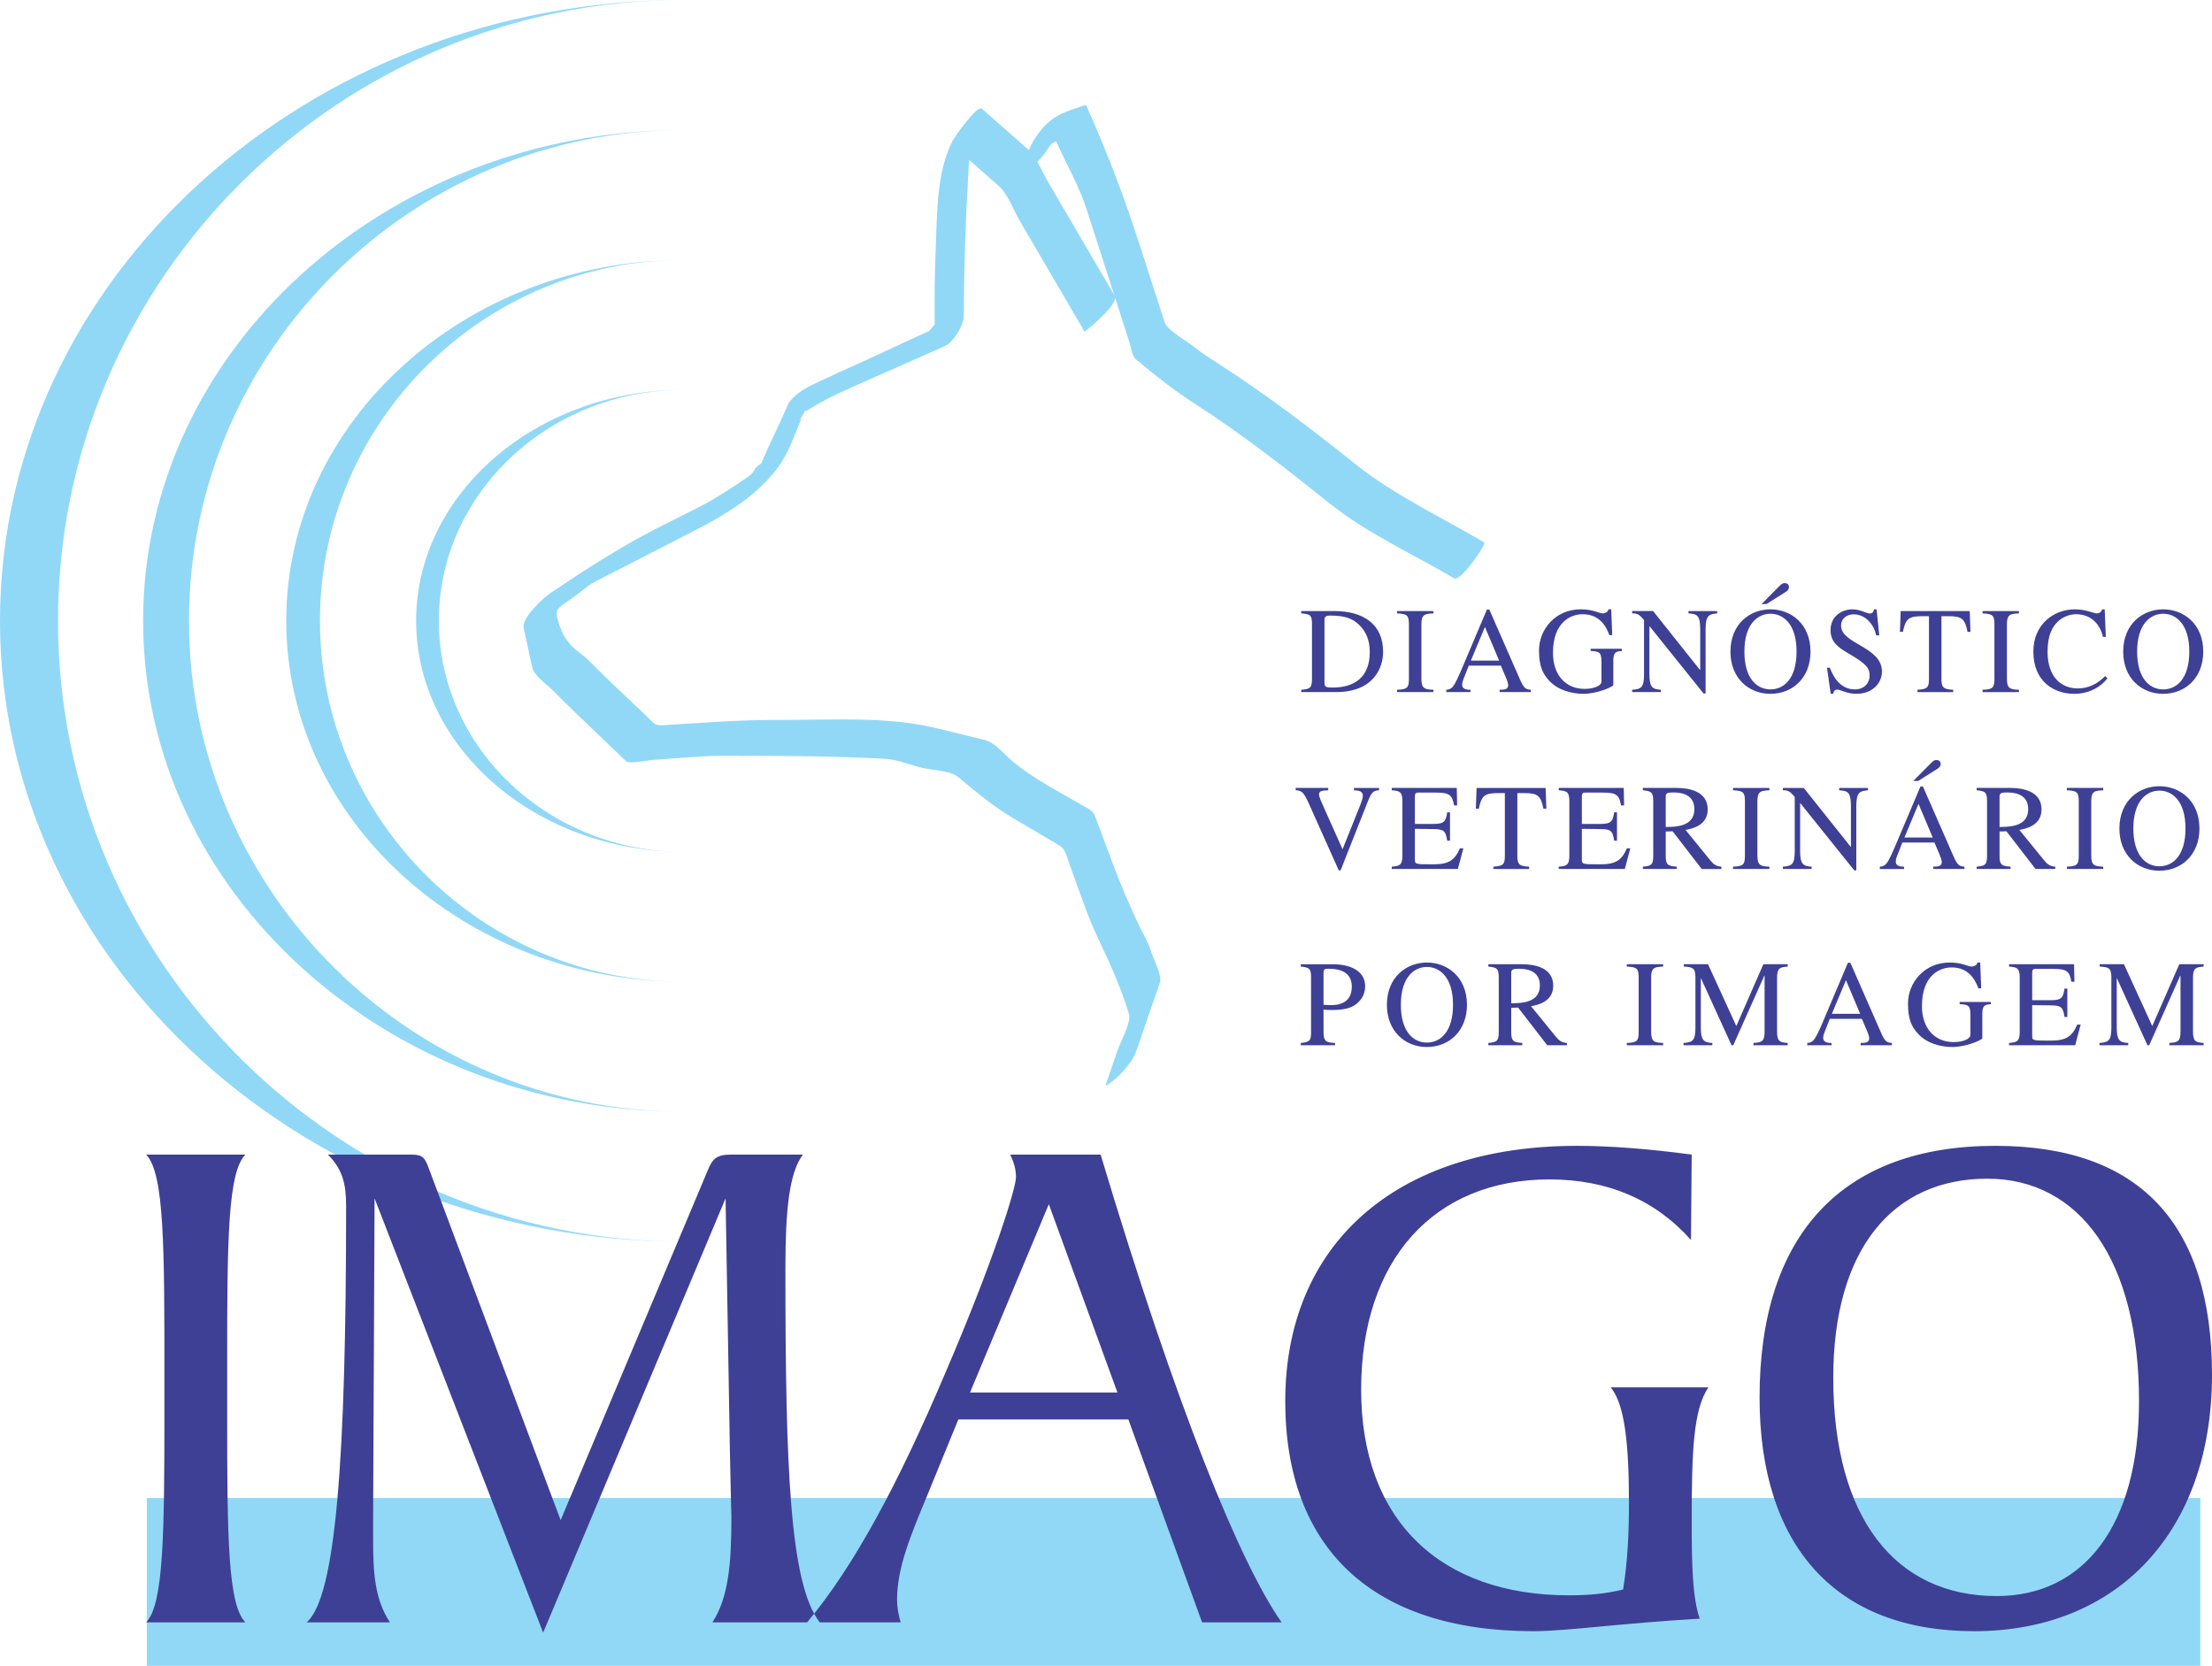
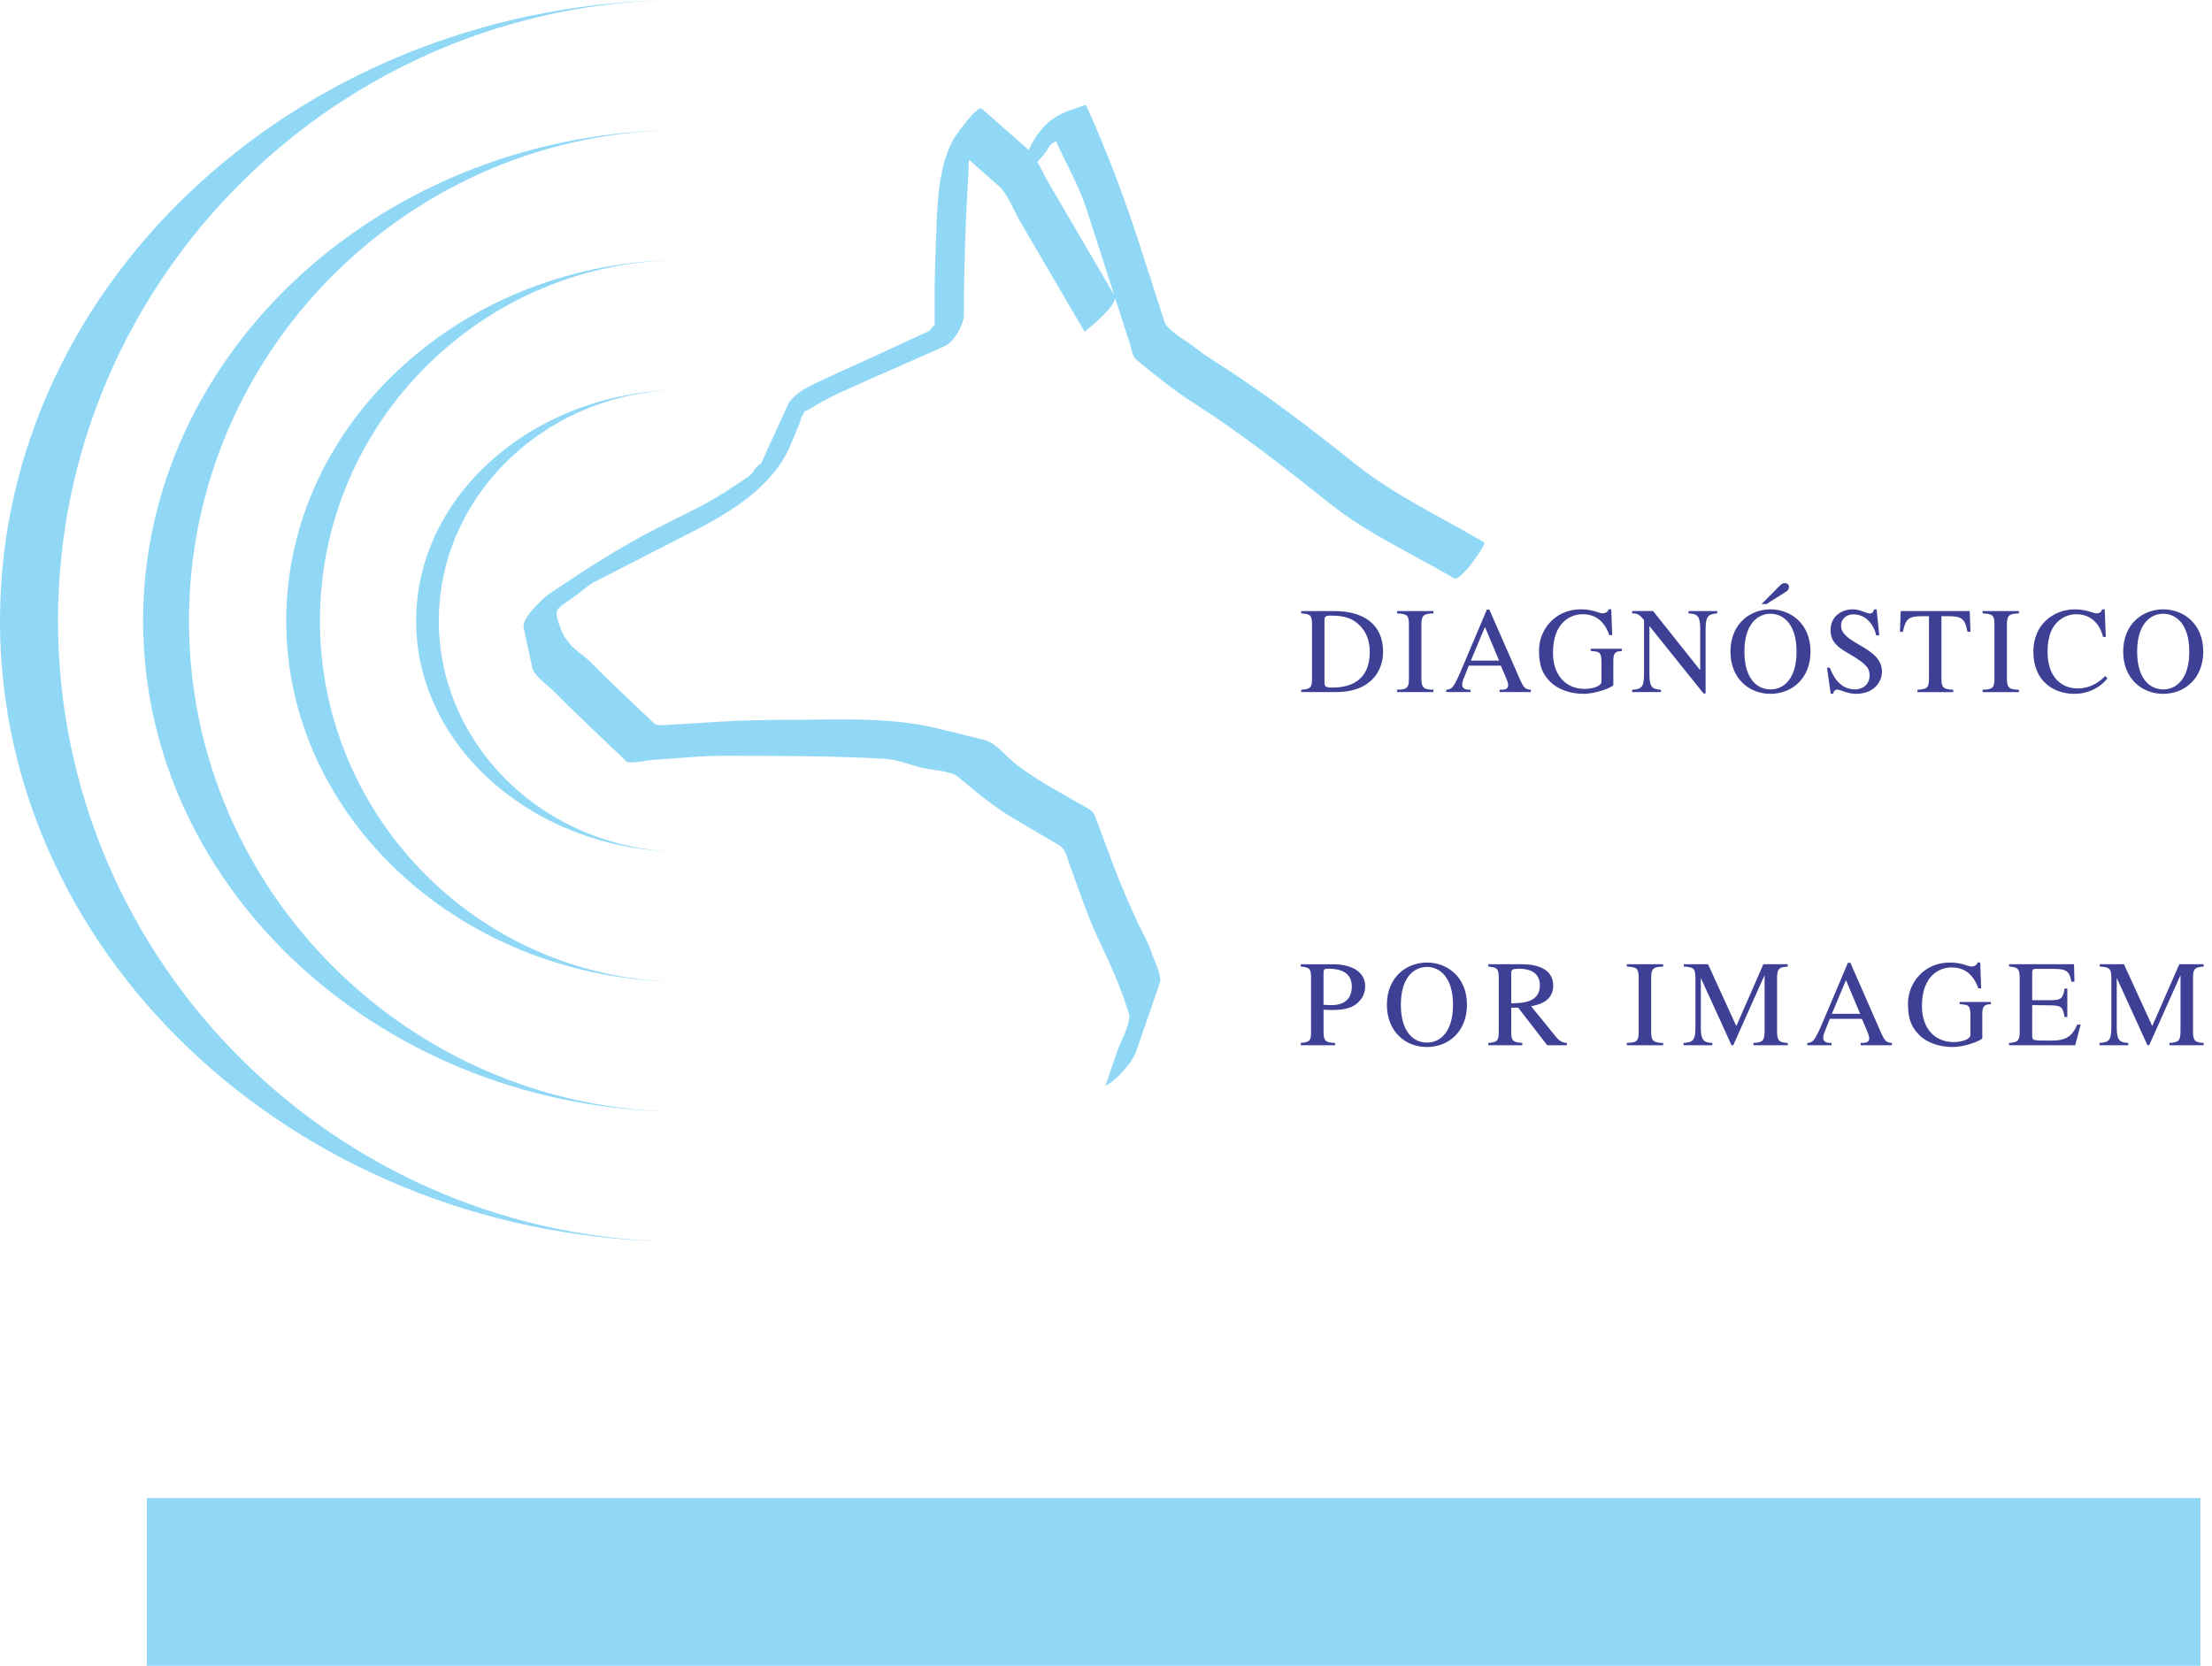
<svg xmlns="http://www.w3.org/2000/svg" xml:space="preserve" width="132.405mm" height="99.716mm" version="1.1" style="shape-rendering:geometricPrecision; text-rendering:geometricPrecision; image-rendering:optimizeQuality; fill-rule:evenodd; clip-rule:evenodd" viewBox="0 0 3083.22 2322.01">
  <defs>
    <style type="text/css"> .fil0 {fill:#91D8F7} .fil1 {fill:#3E4095} </style>
  </defs>
  <g id="Camada_x0020_1">
    <g id="_3133136355744">
      <path class="fil0" d="M204.62 2088.1l2862.36 0 0 233.91 -2862.36 0 0 -233.91zm748.38 -2088.1c-524.88,0 -953.01,388.75 -953.01,865.39 0,476.63 428.12,865.37 953.01,865.37 5.34,0 10.66,-0.1 15.98,-0.17l0 -0.02c-5.31,0.09 -10.64,0.19 -15.98,0.19 -480.35,0 -872.14,-388.74 -872.14,-865.37 0,-476.64 391.79,-865.39 872.14,-865.39 5.34,0 10.67,0.11 15.98,0.21l0 -0.02c-5.32,-0.08 -10.64,-0.19 -15.98,-0.19zm0 181.15c-415.02,0 -753.53,307.37 -753.53,684.25 0,376.86 338.51,684.25 753.53,684.25 5.34,0 10.67,-0.09 15.98,-0.19l0 -0.02c-5.31,0.13 -10.64,0.21 -15.98,0.21 -379.8,0 -689.59,-307.38 -689.59,-684.25 0,-376.88 309.79,-684.25 689.59,-684.25 5.34,0 10.67,0.07 15.98,0.2l0 -0.02c-5.31,-0.1 -10.64,-0.17 -15.98,-0.17zm0.01 181.13c-305.16,0 -554.05,226.02 -554.05,503.11 0,277.11 248.89,503.11 554.05,503.11 5.34,0 10.66,-0.09 15.97,-0.22l0 -0.05c-5.31,0.17 -10.63,0.27 -15.97,0.27 -279.26,0 -507.04,-226 -507.04,-503.11 0,-277.1 227.78,-503.11 507.04,-503.11 5.34,0 10.67,0.1 15.97,0.27l0 -0.05c-5.31,-0.15 -10.63,-0.22 -15.97,-0.22zm0 181.14c-205.43,0 -372.99,144.63 -372.99,321.97 0,177.34 167.56,321.98 372.99,321.98 5.35,0 10.68,-0.13 15.97,-0.31l0 -0.05c-5.3,0.23 -10.62,0.37 -15.97,0.37 -187.99,0 -341.33,-144.64 -341.33,-321.98 0,-177.34 153.34,-321.97 341.33,-321.97 5.36,0 10.68,0.12 15.97,0.35l0 -0.05c-5.3,-0.19 -10.62,-0.3 -15.97,-0.3zm1073.88 262.72c-56.62,-33.43 -121.05,-62.5 -172.43,-103.54 -62,-49.5 -122.17,-96.83 -188.84,-139.68 -29.39,-18.9 -55.1,-39.43 -82.06,-61.85 -5.64,-4.69 -6.78,-16.17 -8.94,-22.85 -6.75,-20.99 -13.49,-41.93 -20.25,-62.91 -0.67,14.13 -42.45,47.26 -42.59,47.03l0 0 0 0 0 0c-30.09,-51.41 -60.16,-102.81 -90.23,-154.23 -8.46,-14.43 -16.68,-37.64 -29.43,-48.87 -21.82,-19.24 -17.1,-15.1 -38.93,-34.34 0.02,-0.31 -2.64,-2.39 -2.7,-0.52 -0.88,26.92 -2.96,54.43 -3.92,78.67 -1.82,45.58 -3.1,90.79 -3.1,136.38 0,13.99 -14.38,37.52 -26.39,42.93 -39.59,17.88 -93.28,41.02 -132.89,58.9 -25.31,11.44 -33.69,15.41 -64.3,33.89 12.07,-14.4 -14.54,22.22 -2.47,7.83 -18.13,42.58 -20.97,59.49 -54.41,92.9 -25.62,25.6 -61.68,46.75 -93.99,63.31 -46.79,24.01 -93.59,48.01 -140.38,72 -10.61,5.44 -18.34,14.03 -33.94,24.49 -19.07,12.78 -18.5,15.31 -18.27,16.99 -1.67,3.29 0.56,9.42 3.28,18.87 6.85,17.21 7.04,16.38 11.36,21.56 7.2,11.76 20.57,18.27 30.62,28.54 25.9,26.45 53.31,51.5 80.06,77.06 11.58,11.07 10.18,12.94 25.12,12.01 25.56,-1.58 51.12,-3.14 76.7,-4.73 29.64,-1.82 58.67,-2.48 88.38,-2.48 71.54,0 146.2,-5.11 216.05,12.1 21.58,5.33 43.15,10.64 64.73,15.96 14.3,3.53 27.98,20.77 39.03,29.98 28.88,24.06 62.89,41.03 95.21,60.1 8.69,5.13 16.05,7.11 19.53,16.42 7.77,20.8 15.53,41.6 23.31,62.4 11.2,30.02 23.15,58.37 36.79,87.37 5.77,12.27 13.83,25.06 17.74,38.06 2.89,9.65 15.73,34.09 12.47,43.54 -11.06,32.1 -22.14,64.19 -33.2,96.3 -4.27,12.39 -14.53,23.47 -23.18,32.97 -1.19,1.29 -20.89,18.31 -19.26,13.58 5.55,-16.14 11.11,-32.27 16.68,-48.41 4.01,-11.65 19.21,-39.03 15.82,-50.36 -11.33,-37.8 -26.96,-71.27 -43.8,-107.06 -15.49,-32.93 -26.55,-68.14 -39.28,-102.22 -3.94,-10.52 -4.87,-20.37 -14.53,-26.07 -21.18,-12.51 -42.37,-25.02 -63.56,-37.52 -28.39,-16.75 -52,-36.88 -77.39,-58.02 -9.8,-8.18 -38.3,-9.45 -50.52,-12.47 -16.08,-3.96 -34.53,-11.6 -51.15,-12.49 -75.92,-4.01 -151.35,-4.18 -227.41,-4.18 -27.99,0 -66.22,3.93 -97.48,5.86 -4.73,0.3 -31.62,5.71 -35.36,2.13 -11.22,-10.73 -22.44,-21.45 -33.67,-32.18 -22.76,-21.76 -45.7,-43.3 -67.74,-65.79 -8.25,-8.44 -27.35,-21.2 -29.93,-33.1 -4,-18.5 -7.98,-36.99 -11.99,-55.48 -2.9,-13.45 27.27,-41.51 37.2,-48.18 48.85,-32.74 95.75,-63.24 147.99,-90.03 65.48,-33.59 69.63,-32.37 127.58,-72.08 10.88,-7.23 6.34,-11.75 18.29,-18.39 12.46,-29.28 25.81,-55.04 38.26,-84.34 14.79,-20.11 34.48,-25.66 70.84,-43.19 58.48,-25.94 68.21,-31.65 124.85,-57.21 -13.5,16.08 21.4,-25.02 7.9,-8.94 0,-47.57 -0.32,-61.36 1.57,-108.88 1.89,-47.48 1.31,-104.47 23.27,-147.15 2.83,-5.53 34.47,-50.72 40.98,-45 21.17,18.65 42.32,37.29 63.48,55.92 0.65,0.58 1.29,1.18 1.92,1.8 4.22,-9.7 9.47,-18.97 17.1,-28.06 18.12,-21.58 35.12,-25.85 61.04,-34.49 0.59,-0.02 1.16,-0.05 1.75,-0.06 30.17,66.77 54.19,130.94 76.65,200.69 10.95,33.98 21.89,67.96 32.84,101.94 3.6,11.16 33.27,27.67 42.42,35.28 10.04,8.36 20.97,14.98 31.97,22.04 68.01,43.72 129.45,90.73 192.68,141.23 53.4,42.62 118.66,73.02 177.42,107.7 0.33,0.2 0.66,0.41 0.99,0.59 3.45,2.04 -32.96,55.3 -41.96,50l0 0 0 0 0 0zm-473.87 -395.01c-0.16,-0.49 -0.33,-0.99 -0.48,-1.48 -12.7,-39.44 -25.41,-78.89 -38.12,-118.33 -10.23,-31.76 -27.94,-62.45 -41.68,-92.84 -1.45,-3.22 -0.15,-0.82 -6.34,1.25 -10.53,11.37 0.71,2.4 -20.37,25.98 5.36,9.27 9.85,19.41 14.68,27.66 30.77,52.6 61.56,105.18 92.31,157.76z" />
-       <path class="fil1" d="M203.75 2261.4l138.33 0c-24.41,-24.42 -25.43,-119.01 -25.43,-286.83l0 -79.34c0,-167.83 1.02,-261.4 25.43,-285.81l-138.33 0c25.43,26.45 25.43,129.18 25.43,312.26l0 41.7c0,174.94 -1.02,272.59 -25.43,298.02zm553.31 14.4l254.29 -605.36 6.1 356c1.02,55.94 2.04,85.43 2.04,87.47 0,66.11 -4.07,112.9 -26.45,147.49l149.51 0c-41.7,-53.91 -47.8,-215.63 -47.8,-493.31 0,-80.36 5.09,-133.24 24.41,-158.67l-99.68 0c-20.35,0 -26.45,5.09 -33.57,23.4l-204.44 486.19 -184.1 -491.27c-6.1,-17.29 -11.18,-18.31 -26.44,-18.31l-113.91 0c20.34,20.34 25.42,40.69 25.42,71.2 0,352.93 -14.24,545.18 -54.92,580.78l115.95 0c-21.36,-32.55 -23.39,-70.19 -23.39,-114.94l0 -31.52 2.04 -444.49 234.95 605.36zm368.03 -14.4l130.36 0c-3.05,-10.18 -5.09,-20.35 -5.09,-31.53 0,-44.76 19.32,-90.53 41.7,-144.43l43.73 -106.8 236.99 0 102.73 282.76 110.87 0c-57.98,-82.39 -146.47,-299.04 -252.25,-651.98l-126.13 0c5.09,10.17 8.14,20.34 8.14,31.53 0,14.24 -28.48,109.85 -99.68,275.64 -64.08,150.53 -125.11,265.47 -191.39,344.81zm226.99 -320.4l109.85 -262.42 95.61 262.42 -205.46 0zm893.03 -7.12c19.33,23.4 25.43,77.3 25.43,161.72 0,42.72 -2.04,82.39 -8.14,120.02 -24.41,6.11 -48.82,8.14 -75.27,8.14 -179.01,0 -289.88,-103.75 -289.88,-286.83 0,-181.05 101.71,-292.93 262.42,-292.93 81.37,0 147.48,28.48 197.32,84.42l1.01 -119.01c-61.02,-8.14 -114.93,-12.2 -159.69,-12.2 -255.3,0 -406.84,139.34 -406.84,355.99 0,204.44 121.03,320.56 345.82,320.56 45.77,0 123.07,-11.19 231.9,-17.46 -10.17,-29.5 -11.19,-75.27 -11.19,-136.3 0,-94.59 2.04,-155.61 23.4,-186.13l-136.3 0zm506.52 339.89c200.37,0 331.58,-139.51 331.58,-357.18 0,-211.56 -101.71,-319.38 -302.09,-319.38 -213.59,0 -328.52,124.09 -328.52,350.91 0,208.51 107.81,325.65 299.03,325.65zm31.53 -48.99c-141.38,0 -227.83,-108.83 -227.83,-304.12 0,-180.03 83.41,-277.67 214.61,-277.67 129.18,0 211.56,113.91 211.56,310.21 0,173.93 -77.3,271.58 -198.34,271.58z" />
      <path class="fil1" d="M1813.71 964.71l48.45 0c52.21,0 65.7,-33.44 65.7,-56.13 0,-38.22 -27.13,-56.82 -68.08,-56.82l-46.07 0 0 3.24c13.14,1.02 15.02,2.73 15.02,15.35l0 75.75c0,11.95 -2.05,14.67 -15.02,15.35l0 3.25zm32.42 -99.99c0,-3.41 0,-6.66 8.02,-6.66 21.5,0 31.05,4.6 39.24,11.94 11.77,10.58 15.87,24.4 15.87,38.73 0,49.65 -41.98,49.65 -52.9,49.65 -8.19,0 -10.24,-1.19 -10.24,-6.99l0 -86.68zm101.16 99.99l50.68 0 0 -3.25c-12.62,-0.34 -16.72,-2.04 -16.72,-15.35l0 -75.75c0,-13.66 4.26,-14.84 16.72,-15.35l0 -3.24 -50.68 0 0 3.24c14.17,0.68 16.55,2.73 16.55,15.35l0 75.75c0,12.12 -2.05,15.02 -16.55,15.35l0 3.25zm186.47 -3.25c-7.51,-0.51 -9.89,-2.38 -15.35,-14.84l-42.49 -96.91 -3.41 0 -35.49 83.78c-3.24,7.51 -8.53,19.96 -12.45,24.22 -3.07,3.25 -5.97,3.58 -8.71,3.75l0 3.25 33.79 0 0 -3.25c-3.58,0 -11.6,0 -11.6,-7.16 0,-1.88 0.51,-4.27 1.36,-6.49l7.85 -19.97 44.71 0 6.99 16.38c1.02,2.39 3.24,8.02 3.24,10.75 0,6.31 -5.63,6.48 -11.94,6.48l0 3.25 43.51 0 0 -3.25zm-83.6 -40.6l19.62 -46.92 19.79 46.92 -39.41 0zm210.53 -16.55l-43.51 0 0 3.07c11.6,0.85 15.02,1.02 15.02,15.18l0 27.64c0,6.14 -11.78,10.07 -23.38,10.07 -26.44,0 -44.19,-19.28 -44.19,-50.17 0,-43.17 25.08,-53.91 41.29,-53.91 23.89,0 32.76,16.89 37.37,29.18l3.92 0 -1.36 -36.01 -3.75 0c-1.02,4.78 -6.65,5.64 -8.02,5.64 -5.46,0 -13.31,-5.64 -30.54,-5.64 -36.18,0 -58.36,28.5 -58.36,57.16 0,22.35 5.12,32.42 14.16,42.32 12.12,13.14 31.05,18.29 47.95,18.29 18.77,0 41.46,-9.92 41.46,-12.31l0 -34.3c0,-12.11 4.44,-12.45 11.94,-13.13l0 -3.07zm132.9 -52.55l-40.1 0 0 3.24c11.6,0.85 16.38,2.21 16.38,21.83l0 56.99 -0.34 0 -65.35 -82.07 -29.18 0 0 3.24c6.83,0 9.56,0.85 16.55,9.38l0 75.25c0,18.43 -3.58,20.99 -16.55,21.84l0 3.25 40.1 0 0 -3.25c-12.46,-0.51 -16.04,-4.26 -16.04,-21.84l0 -66.55 0.34 0 75.07 93.54 2.9 0 0 -89.78c0,-19.96 5.46,-20.64 16.21,-21.83l0 -3.24zm68.57 -9.73l26.28 -16.55c1.71,-1.02 5.12,-3.24 5.12,-7.16 0,-0.69 -0.17,-5.47 -5.64,-5.47 -2.39,0 -3.58,0 -7.51,3.93l-25.08 25.25 6.83 0zm5.63 125.1c30.89,0 55.8,-22.38 55.8,-58.73 0,-39.24 -27.82,-59.04 -55.8,-59.04 -27.98,0 -55.79,19.8 -55.79,59.04 0,36.35 24.91,58.73 55.79,58.73zm0 -6.17c-18.94,0 -36.35,-15.19 -36.35,-52.73 0,-38.9 18.94,-52.72 36.35,-52.72 17.41,0 36.35,13.82 36.35,52.72 0,37.54 -17.41,52.73 -36.35,52.73zm147.91 -111.59l-3.58 0c-0.34,1.88 -1.19,5.8 -5.97,5.8 -4.27,0 -13.48,-5.8 -23.72,-5.8 -15.35,0 -30.89,9.56 -30.89,29.01 0,16.89 10.92,24.4 26.62,33.44 25.09,14.67 27.81,20.48 27.81,30.2 0,9.21 -6.82,18.94 -20.48,18.94 -23.03,0 -31.73,-22.18 -34.98,-30.2l-3.92 0 5.12 36.2 3.75 0c0,-2.76 1.71,-5.66 5.29,-5.66 5.12,0 13.49,5.83 26.45,5.83 24.4,0 36,-16.41 36,-30.91 0,-34.98 -56.99,-38.39 -56.99,-63.99 0,-10.58 8.7,-15.87 17.23,-15.87 17.91,0 28.84,15.35 31.74,29.35l4.27 0 -3.75 -36.35zm106.79 112.1c-14.34,-0.51 -16.38,-3.75 -16.38,-15.35l0 -87.19 9.21 0c18.77,0 23.55,3.07 27.13,21.84l4.09 0 -1.02 -29 -96.23 0 -1.02 29 4.1 0c3.75,-18.59 8.36,-21.84 27.13,-21.84l9.21 0 0 85.31c0,12.63 -0.51,16.55 -16.04,17.23l0 3.25 49.83 0 0 -3.25zm40.93 3.25l50.68 0 0 -3.25c-12.63,-0.34 -16.72,-2.04 -16.72,-15.35l0 -75.75c0,-13.66 4.27,-14.84 16.72,-15.35l0 -3.24 -50.68 0 0 3.24c14.16,0.68 16.55,2.73 16.55,15.35l0 75.75c0,12.12 -2.05,15.02 -16.55,15.35l0 3.25zm171.8 -76.95l-1.54 -38.4 -3.58 0c-1.36,5.64 -7,5.64 -7.85,5.64 -3.75,0 -14.84,-5.64 -30.03,-5.64 -29.35,0 -58.01,20.65 -58.01,58.87 0,42.49 29.52,58.9 56.99,58.9 31.39,0 46.07,-21.36 46.24,-21.7l-3.07 -3.07c-5.29,5.12 -17.58,17.24 -38.57,17.24 -21.5,0 -41.8,-14.85 -41.8,-51.02 0,-24.57 7.51,-35.5 14.16,-41.98 7.16,-7 17.06,-10.41 25.59,-10.41 20.98,0 33.27,13.65 37.54,31.57l3.92 0zm80 79.37c30.88,0 55.8,-22.38 55.8,-58.73 0,-39.24 -27.81,-59.04 -55.8,-59.04 -27.98,0 -55.79,19.8 -55.79,59.04 0,36.35 24.91,58.73 55.79,58.73zm0 -6.17c-18.94,0 -36.35,-15.19 -36.35,-52.73 0,-38.9 18.94,-52.72 36.35,-52.72 17.41,0 36.35,13.82 36.35,52.72 0,37.54 -17.41,52.73 -36.35,52.73z" />
-       <path class="fil1" d="M1922.16 1098.33l-34.98 0 0 3.24c6.49,0.34 12.46,0.86 12.46,7.85 0,3.58 -2.9,10.75 -3.24,11.77l-25.08 62.63 -25.76 -57.68c-3.93,-8.7 -7,-15.7 -7,-18.26 0,-5.46 3.24,-5.81 12.8,-6.32l0 -3.24 -45.38 0 0 3.24c8.02,0.34 11.09,2.39 18.09,17.92l41.97 93.71 2.57 0 37.88 -95.76c5.12,-12.97 7.51,-15.36 15.7,-15.87l0 -3.24zm117.56 84.12l-4.78 0c-7.51,17.24 -16.04,22.35 -37.37,22.35 -25.42,0 -25.42,-0.17 -25.42,-7.17l0 -42.31 26.27 0.34c14.17,0.17 16.73,2.56 18.77,16.21l3.92 0 0 -39.59 -3.92 0c-1.88,12.12 -3.58,16.2 -18.77,16.2l-26.27 0 0 -37.88c0,-5.8 2.04,-5.8 5.63,-5.8l23.04 0c18.94,0 23.37,2.73 25.94,17.91l4.27 0 -0.51 -24.4 -90.6 0 0 3.24c10.75,0.86 14.84,1.88 14.84,15.36l0 75.76c0,13.14 -3.92,14.67 -14.84,15.35l0 3.25 92.14 0 7.68 -28.84zm91.63 25.59c-14.33,-0.51 -16.38,-3.75 -16.38,-15.35l0 -87.19 9.21 0c18.77,0 23.55,3.07 27.13,21.84l4.09 0 -1.02 -29.01 -96.23 0 -1.03 29.01 4.1 0c3.75,-18.6 8.36,-21.84 27.13,-21.84l9.21 0 0 85.31c0,12.63 -0.51,16.55 -16.04,17.23l0 3.25 49.83 0 0 -3.25zm141.11 -25.59l-4.78 0c-7.51,17.24 -16.04,22.35 -37.37,22.35 -25.43,0 -25.43,-0.17 -25.43,-7.17l0 -42.31 26.28 0.34c14.17,0.17 16.72,2.56 18.77,16.21l3.93 0 0 -39.59 -3.93 0c-1.88,12.12 -3.58,16.2 -18.77,16.2l-26.28 0 0 -37.88c0,-5.8 2.05,-5.8 5.63,-5.8l23.03 0c18.94,0 23.38,2.73 25.94,17.91l4.27 0 -0.51 -24.4 -90.6 0 0 3.24c10.75,0.86 14.84,1.88 14.84,15.36l0 75.76c0,13.14 -3.92,14.67 -14.84,15.35l0 3.25 92.14 0 7.68 -28.84zm126.95 25.59c-6.99,-0.34 -11.09,-3.41 -14.85,-8.02l-35.15 -43.17c8.7,-1.71 30.89,-5.8 30.89,-28.67 0,-26.28 -28.16,-29.86 -43.34,-29.86l-47.09 0 0 3.24c11.95,1.19 14.5,2.73 14.5,15.36l0 73.88c0,12.8 -0.68,16.38 -14.5,17.23l0 3.25 47.27 0 0 -3.25c-13.65,-0.68 -15.35,-3.92 -15.35,-15.35l0 -33.61 9.55 -0.34 40.61 52.56 27.47 0 0 -3.25zm-77.63 -97.26c0,-4.95 1.53,-6.14 10.58,-6.14 7,0 29.35,0.51 29.35,23.2 0,24.41 -25.59,24.74 -39.92,24.91l0 -41.97zm93.84 100.51l50.68 0 0 -3.25c-12.62,-0.34 -16.72,-2.05 -16.72,-15.35l0 -75.76c0,-13.65 4.27,-14.85 16.72,-15.36l0 -3.24 -50.68 0 0 3.24c14.17,0.69 16.55,2.73 16.55,15.36l0 75.76c0,12.11 -2.04,15.02 -16.55,15.35l0 3.25zm188.03 -112.96l-40.1 0 0 3.24c11.6,0.86 16.38,2.22 16.38,21.84l0 56.99 -0.34 0 -65.35 -82.07 -29.18 0 0 3.24c6.83,0 9.56,0.86 16.55,9.39l0 75.24c0,18.43 -3.58,20.99 -16.55,21.84l0 3.25 40.1 0 0 -3.25c-12.45,-0.51 -16.03,-4.27 -16.03,-21.84l0 -66.54 0.34 0 75.07 93.54 2.9 0 0 -89.78c0,-19.96 5.46,-20.65 16.21,-21.84l0 -3.24zm69.96 -9.73l26.28 -16.55c1.7,-1.02 5.12,-3.24 5.12,-7.17 0,-0.68 -0.17,-5.46 -5.63,-5.46 -2.39,0 -3.58,0 -7.51,3.93l-25.08 25.25 6.82 0zm64.5 119.44c-7.51,-0.51 -9.89,-2.39 -15.35,-14.84l-42.49 -96.92 -3.41 0 -35.49 83.78c-3.24,7.51 -8.53,19.96 -12.45,24.23 -3.07,3.25 -5.97,3.58 -8.7,3.75l0 3.25 33.78 0 0 -3.25c-3.59,0 -11.6,0 -11.6,-7.16 0,-1.88 0.51,-4.27 1.36,-6.49l7.85 -19.97 44.71 0 6.99 16.38c1.02,2.39 3.24,8.02 3.24,10.75 0,6.31 -5.63,6.48 -11.94,6.48l0 3.25 43.51 0 0 -3.25zm-83.6 -40.61l19.62 -46.92 19.8 46.92 -39.42 0zm210.22 40.61c-7,-0.34 -11.09,-3.41 -14.85,-8.02l-35.15 -43.17c8.7,-1.71 30.88,-5.8 30.88,-28.67 0,-26.28 -28.15,-29.86 -43.34,-29.86l-47.1 0 0 3.24c11.95,1.19 14.5,2.73 14.5,15.36l0 73.88c0,12.8 -0.68,16.38 -14.5,17.23l0 3.25 47.26 0 0 -3.25c-13.65,-0.68 -15.35,-3.92 -15.35,-15.35l0 -33.61 9.56 -0.34 40.61 52.56 27.48 0 0 -3.25zm-77.64 -97.26c0,-4.95 1.53,-6.14 10.58,-6.14 6.99,0 29.35,0.51 29.35,23.2 0,24.41 -25.59,24.74 -39.93,24.91l0 -41.97zm93.85 100.51l50.68 0 0 -3.25c-12.63,-0.34 -16.72,-2.05 -16.72,-15.35l0 -75.76c0,-13.65 4.26,-14.85 16.72,-15.36l0 -3.24 -50.68 0 0 3.24c14.16,0.69 16.55,2.73 16.55,15.36l0 75.76c0,12.11 -2.05,15.02 -16.55,15.35l0 3.25zm129 2.42c30.88,0 55.79,-22.38 55.79,-58.73 0,-39.24 -27.81,-59.04 -55.79,-59.04 -27.98,0 -55.8,19.8 -55.8,59.04 0,36.35 24.91,58.73 55.8,58.73zm0 -6.17c-18.94,0 -36.35,-15.19 -36.35,-52.73 0,-38.9 18.94,-52.73 36.35,-52.73 17.4,0 36.34,13.82 36.34,52.73 0,37.54 -17.4,52.73 -36.34,52.73z" />
      <path class="fil1" d="M1813.09 1347.31c12.46,1.19 14.33,3.24 14.33,15.35l0 73.89c0,12.28 0,16.2 -14.33,17.23l0 3.24 47.78 0 0 -3.24c-13.14,-0.34 -16.04,-2.9 -16.04,-15.36l0 -31.05c4.1,0.34 7.34,0.51 11.43,0.51 17.92,0 28.84,-3.07 36.18,-10.06 2.9,-2.73 10.41,-9.72 10.41,-23.03 0,-21.67 -21.16,-30.71 -44.71,-30.71l-45.04 0 0 3.24zm31.73 8.88c0,-5.64 1.88,-5.81 7,-5.81 7.51,0 32.42,0.34 32.42,24.74 0,25.93 -22.86,25.93 -29.18,25.93 -3.58,0 -6.99,-0.17 -10.24,-0.51l0 -44.36zm144.13 103.26c30.88,0 55.79,-22.38 55.79,-58.72 0,-39.25 -27.81,-59.04 -55.79,-59.04 -27.98,0 -55.8,19.79 -55.8,59.04 0,36.35 24.91,58.72 55.8,58.72zm0 -6.17c-18.94,0 -36.35,-15.18 -36.35,-52.72 0,-38.9 18.94,-52.72 36.35,-52.72 17.4,0 36.35,13.82 36.35,52.72 0,37.54 -17.41,52.72 -36.35,52.72zm195.14 0.51c-6.99,-0.34 -11.09,-3.42 -14.85,-8.02l-35.15 -43.17c8.7,-1.71 30.88,-5.81 30.88,-28.67 0,-26.28 -28.15,-29.86 -43.34,-29.86l-47.09 0 0 3.24c11.95,1.19 14.5,2.73 14.5,15.35l0 73.89c0,12.8 -0.68,16.37 -14.5,17.23l0 3.24 47.27 0 0 -3.24c-13.65,-0.68 -15.35,-3.93 -15.35,-15.36l0 -33.61 9.55 -0.34 40.61 52.55 27.47 0 0 -3.24zm-77.63 -97.26c0,-4.95 1.53,-6.14 10.58,-6.14 6.99,0 29.35,0.51 29.35,23.2 0,24.4 -25.59,24.74 -39.92,24.91l0 -41.97zm161.07 100.5l50.68 0 0 -3.24c-12.63,-0.34 -16.72,-2.05 -16.72,-15.36l0 -75.76c0,-13.65 4.26,-14.84 16.72,-15.35l0 -3.24 -50.68 0 0 3.24c14.16,0.68 16.55,2.73 16.55,15.35l0 75.76c0,12.12 -2.05,15.02 -16.55,15.36l0 3.24zm224.32 -112.95l-33.96 0 -37.71 86.16 -39.41 -86.16 -33.79 0 0 3.24c12.63,0.68 16.21,2.05 16.21,15.35l0 69.28c0,18.43 -3.58,20.99 -16.55,21.84l0 3.24 40.1 0 0 -3.24c-12.45,-0.51 -16.04,-4.27 -16.04,-21.84l0 -68.08 0.34 0 42.48 93.16 2.39 0 43.34 -97.08 0.34 0 0 76.61c0,13.99 -2.22,16.55 -15.52,17.23l0 3.24 47.77 0 0 -3.24c-10.92,-0.68 -14.84,-2.22 -14.84,-15.36l0 -75.76c0,-13.48 4.09,-14.5 14.84,-15.35l0 -3.24zm145.15 109.71c-7.51,-0.51 -9.9,-2.39 -15.35,-14.85l-42.49 -96.91 -3.42 0 -35.49 83.78c-3.24,7.51 -8.53,19.96 -12.45,24.23 -3.07,3.24 -5.97,3.58 -8.71,3.75l0 3.24 33.79 0 0 -3.24c-3.58,0 -11.6,0 -11.6,-7.17 0,-1.87 0.51,-4.26 1.36,-6.48l7.85 -19.97 44.71 0 6.99 16.38c1.02,2.38 3.24,8.02 3.24,10.74 0,6.32 -5.63,6.49 -11.94,6.49l0 3.24 43.51 0 0 -3.24zm-83.61 -40.61l19.62 -46.92 19.79 46.92 -39.41 0zm221.59 -16.55l-43.51 0 0 3.07c11.6,0.85 15.02,1.03 15.02,15.19l0 27.64c0,6.14 -11.78,10.07 -23.38,10.07 -26.44,0 -44.19,-19.28 -44.19,-50.16 0,-43.17 25.08,-53.92 41.29,-53.92 23.88,0 32.75,16.89 37.37,29.18l3.92 0 -1.36 -36 -3.75 0c-1.03,4.78 -6.66,5.63 -8.02,5.63 -5.46,0 -13.31,-5.63 -30.54,-5.63 -36.18,0 -58.36,28.5 -58.36,57.16 0,22.35 5.12,32.42 14.16,42.31 12.12,13.14 31.05,18.29 47.95,18.29 18.77,0 41.46,-9.92 41.46,-12.31l0 -34.3c0,-12.11 4.43,-12.46 11.94,-13.14l0 -3.07zm125.19 31.57l-4.78 0c-7.51,17.23 -16.04,22.35 -37.37,22.35 -25.42,0 -25.42,-0.17 -25.42,-7.17l0 -42.32 26.28 0.34c14.16,0.17 16.72,2.56 18.77,16.21l3.92 0 0 -39.59 -3.92 0c-1.87,12.12 -3.58,16.21 -18.77,16.21l-26.28 0 0 -37.88c0,-5.8 2.04,-5.8 5.63,-5.8l23.04 0c18.94,0 23.37,2.73 25.93,17.92l4.27 0 -0.51 -24.4 -90.6 0 0 3.24c10.75,0.85 14.84,1.88 14.84,15.35l0 75.76c0,13.14 -3.92,14.68 -14.84,15.36l0 3.24 92.14 0 7.68 -28.83zm171.42 -84.12l-33.96 0 -37.7 86.16 -39.42 -86.16 -33.79 0 0 3.24c12.63,0.68 16.21,2.05 16.21,15.35l0 69.28c0,18.43 -3.58,20.99 -16.55,21.84l0 3.24 40.1 0 0 -3.24c-12.46,-0.51 -16.04,-4.27 -16.04,-21.84l0 -68.08 0.34 0 42.49 93.16 2.38 0 43.34 -97.08 0.34 0 0 76.61c0,13.99 -2.21,16.55 -15.52,17.23l0 3.24 47.77 0 0 -3.24c-10.92,-0.68 -14.84,-2.22 -14.84,-15.36l0 -75.76c0,-13.48 4.09,-14.5 14.84,-15.35l0 -3.24z" />
    </g>
  </g>
</svg>